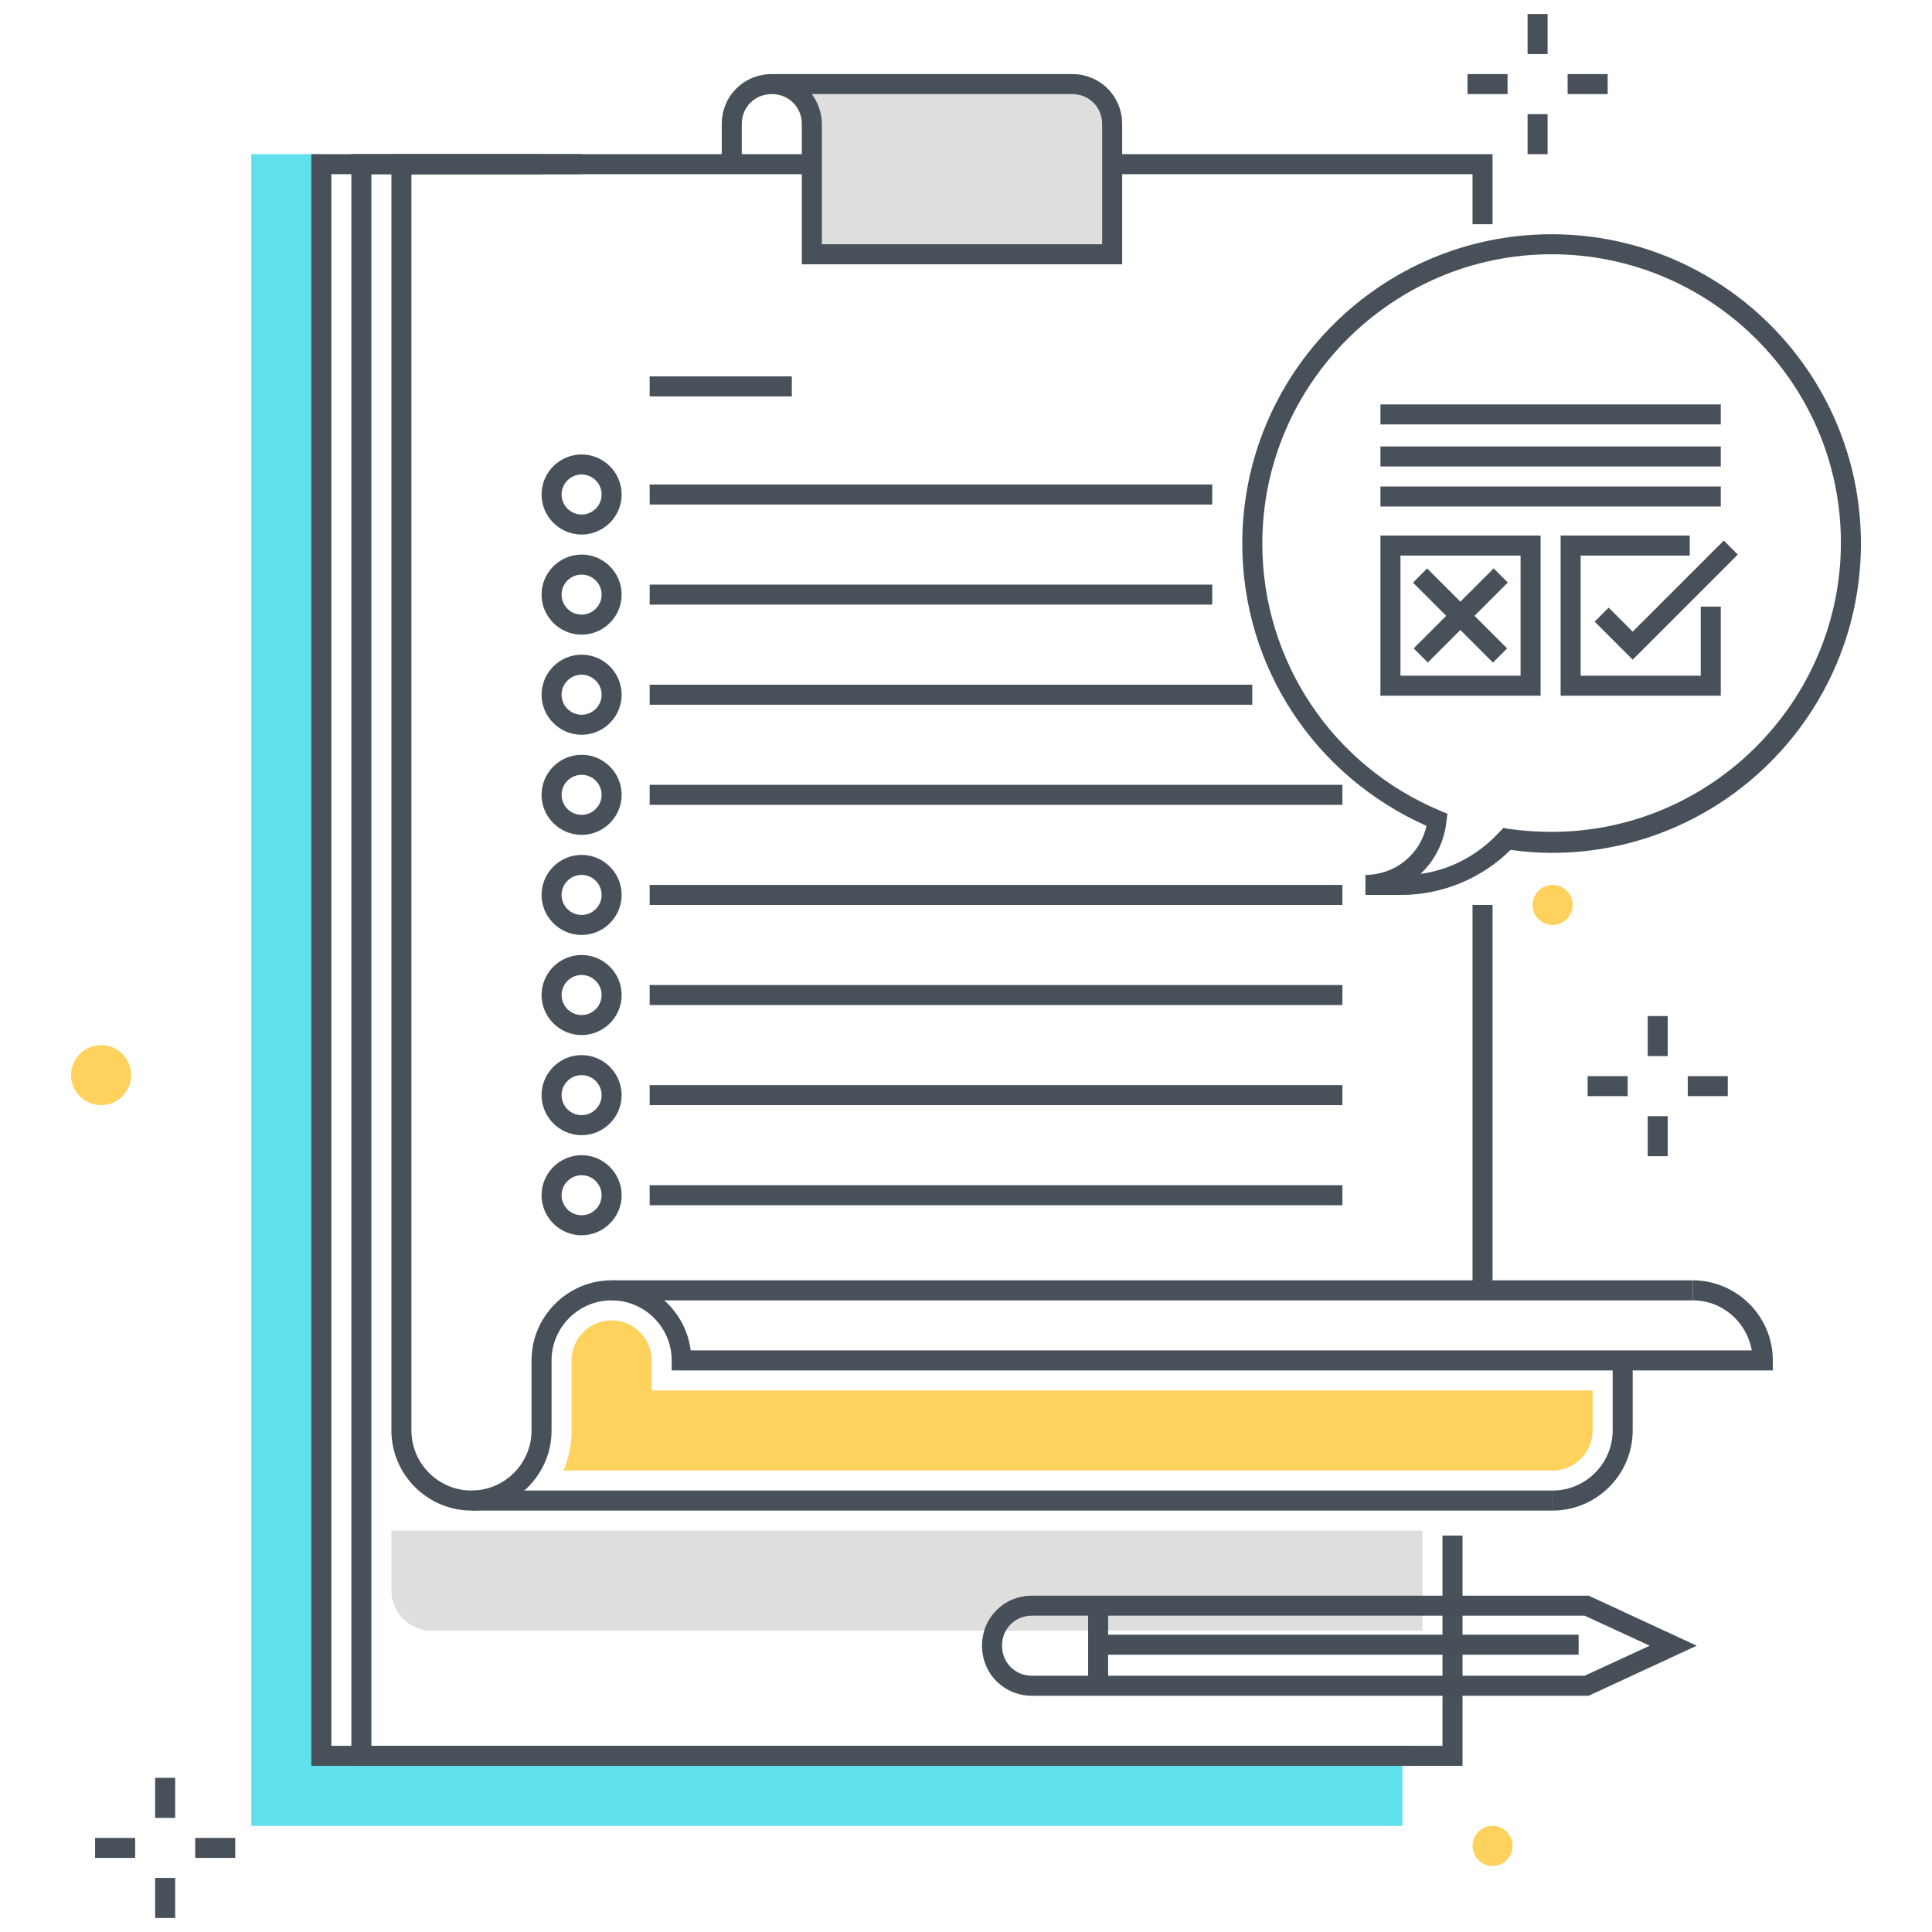
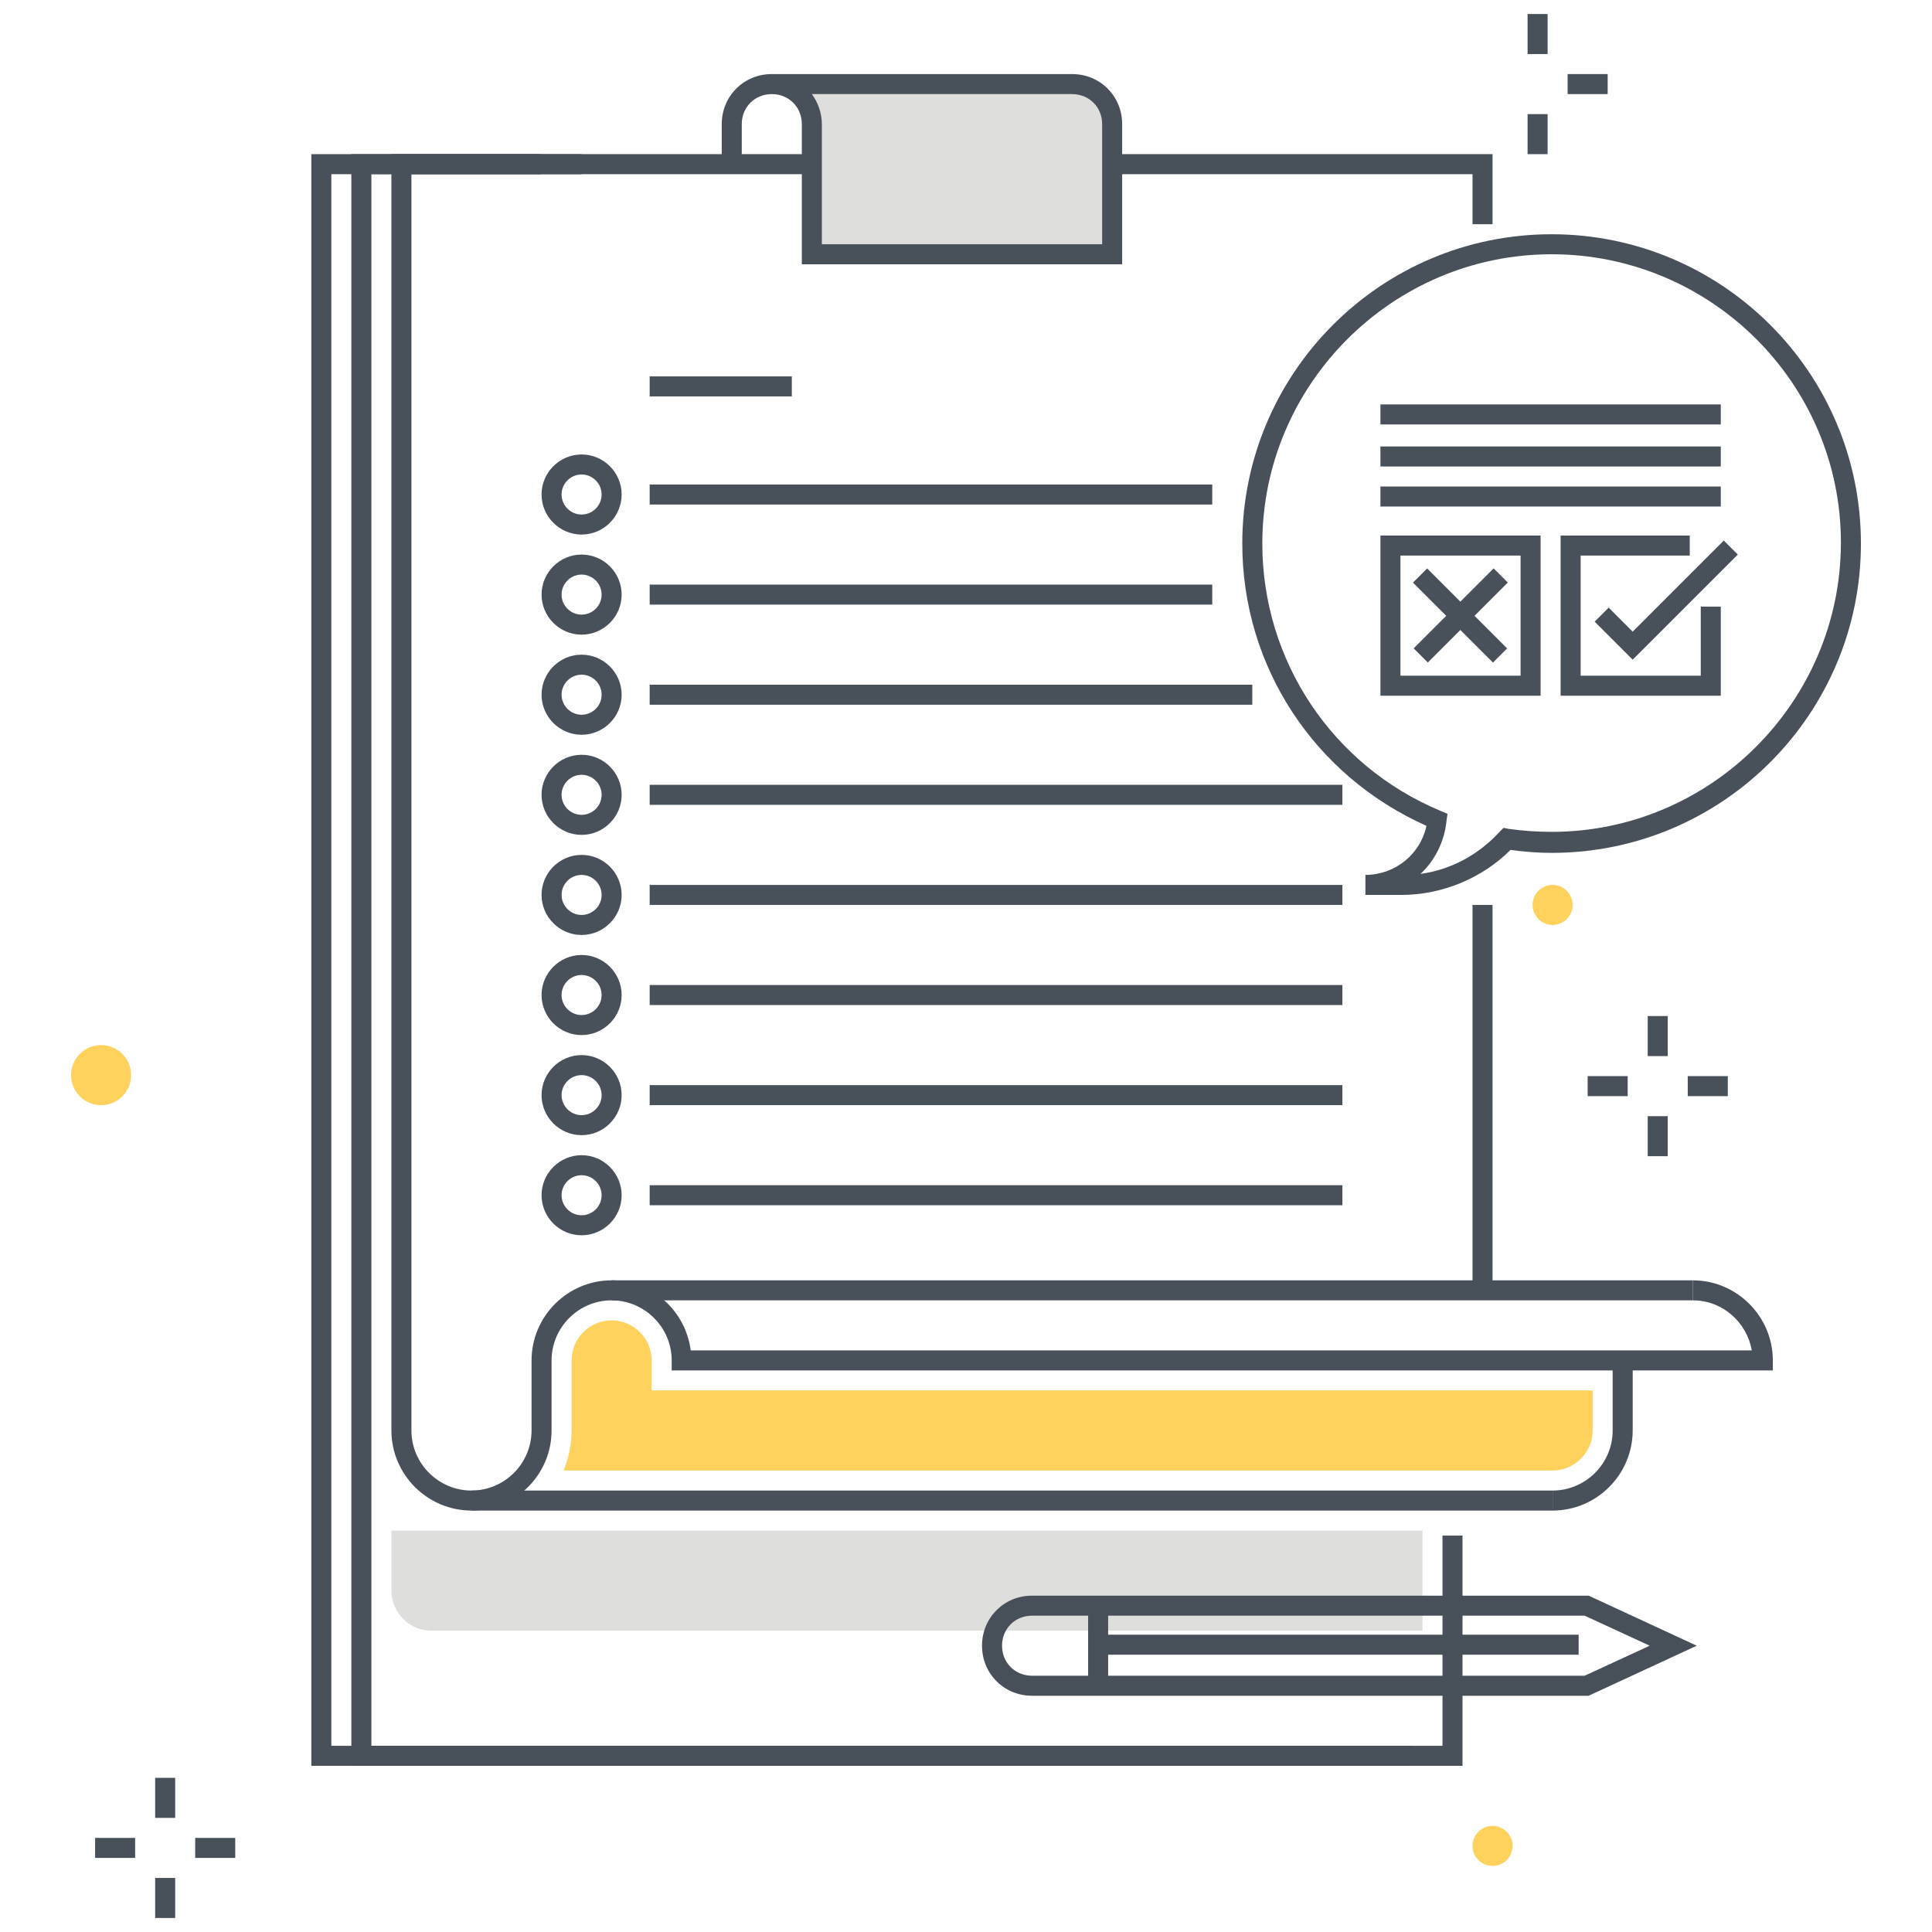
<svg xmlns="http://www.w3.org/2000/svg" xmlns:xlink="http://www.w3.org/1999/xlink" version="1.1" id="Layer_1" x="0px" y="0px" viewBox="0 0 193 193" style="enable-background:new 0 0 193 193;" xml:space="preserve">
  <style type="text/css">
	.st0{clip-path:url(#SVGID_2_);}
	.st1{fill:#48515A;}
	.st2{fill:#DEDEDD;}
	.st3{fill:#5FE0ED;}
	.st4{fill:#FFD15D;}
	.st5{fill:#475059;}
</style>
  <g>
    <defs>
      <rect id="SVGID_1_" width="193" height="193" />
    </defs>
    <clipPath id="SVGID_2_">
      <use xlink:href="#SVGID_1_" style="overflow:visible;" />
    </clipPath>
    <g class="st0">
      <g>
        <path class="st1" d="M47.1,150.9c-4.4,0-8-3.6-8-8V15.4h110v7h-2v-5h-106v125.5c0,3.3,2.7,6,6,6s6-2.7,6-6v-7c0-4.4,3.6-8,8-8     c4.1,0,7.4,3.1,7.9,7h106c-0.5-2.8-2.9-5-5.9-5v-2c4.4,0,8,3.6,8,8v1h-110v-1c0-3.3-2.7-6-6-6s-6,2.7-6,6v7     C55.1,147.3,51.5,150.9,47.1,150.9z" />
      </g>
      <g>
        <rect x="147.1" y="90.4" class="st1" width="2" height="38.5" />
      </g>
      <g>
        <path class="st2" d="M77.1,8.4h30l0,0c2.2,0,4,1.8,4,4v13h-30v-13C81.1,10.2,79.3,8.4,77.1,8.4L77.1,8.4z" />
      </g>
      <g>
-         <polygon class="st3" points="32.1,15.4 25.1,15.4 25.1,182.4 140.1,182.4 140.1,175.4 32.1,175.4    " />
-       </g>
+         </g>
      <g>
        <polygon class="st1" points="146.1,176.4 35.1,176.4 35.1,15.4 58.1,15.4 58.1,17.4 37.1,17.4 37.1,174.4 144.1,174.4      144.1,153.4 146.1,153.4    " />
      </g>
      <g>
        <path class="st1" d="M155.1,150.9v-2c3.3,0,6-2.7,6-6v-7h2v7C163.1,147.3,159.5,150.9,155.1,150.9z" />
      </g>
      <g>
        <rect x="61.1" y="127.9" class="st1" width="108" height="2" />
      </g>
      <g>
        <rect x="47.1" y="148.9" class="st1" width="108" height="2" />
      </g>
      <g>
        <g>
          <path class="st2" d="M39.1,152.9v6c0,2.2,1.8,4,4,4h99v-10H39.1z" />
        </g>
      </g>
      <g>
        <polygon class="st1" points="141.1,176.4 31.1,176.4 31.1,15.4 54.1,15.4 54.1,17.4 33.1,17.4 33.1,174.4 141.1,174.4    " />
      </g>
      <g>
        <rect x="64.9" y="37.6" class="st1" width="14.2" height="2" />
      </g>
      <g>
        <rect x="64.9" y="48.4" class="st1" width="56.2" height="2" />
      </g>
      <g>
        <path class="st1" d="M58.1,53.4c-2.2,0-4-1.8-4-4c0-2.2,1.8-4,4-4c2.2,0,4,1.8,4,4C62.1,51.6,60.3,53.4,58.1,53.4z M58.1,47.4     c-1.1,0-2,0.9-2,2c0,1.1,0.9,2,2,2c1.1,0,2-0.9,2-2C60.1,48.3,59.2,47.4,58.1,47.4z" />
      </g>
      <g>
        <rect x="64.9" y="58.4" class="st1" width="56.2" height="2" />
      </g>
      <g>
        <path class="st1" d="M58.1,63.4c-2.2,0-4-1.8-4-4c0-2.2,1.8-4,4-4c2.2,0,4,1.8,4,4C62.1,61.6,60.3,63.4,58.1,63.4z M58.1,57.4     c-1.1,0-2,0.9-2,2s0.9,2,2,2c1.1,0,2-0.9,2-2S59.2,57.4,58.1,57.4z" />
      </g>
      <g>
        <rect x="64.9" y="68.4" class="st1" width="60.2" height="2" />
      </g>
      <g>
        <path class="st1" d="M58.1,73.4c-2.2,0-4-1.8-4-4c0-2.2,1.8-4,4-4c2.2,0,4,1.8,4,4C62.1,71.6,60.3,73.4,58.1,73.4z M58.1,67.4     c-1.1,0-2,0.9-2,2c0,1.1,0.9,2,2,2c1.1,0,2-0.9,2-2C60.1,68.3,59.2,67.4,58.1,67.4z" />
      </g>
      <g>
        <rect x="64.9" y="78.4" class="st1" width="69.2" height="2" />
      </g>
      <g>
        <path class="st1" d="M58.1,83.4c-2.2,0-4-1.8-4-4c0-2.2,1.8-4,4-4c2.2,0,4,1.8,4,4C62.1,81.6,60.3,83.4,58.1,83.4z M58.1,77.4     c-1.1,0-2,0.9-2,2c0,1.1,0.9,2,2,2c1.1,0,2-0.9,2-2C60.1,78.3,59.2,77.4,58.1,77.4z" />
      </g>
      <g>
        <rect x="64.9" y="88.4" class="st1" width="69.2" height="2" />
      </g>
      <g>
        <path class="st1" d="M58.1,93.4c-2.2,0-4-1.8-4-4c0-2.2,1.8-4,4-4c2.2,0,4,1.8,4,4C62.1,91.6,60.3,93.4,58.1,93.4z M58.1,87.4     c-1.1,0-2,0.9-2,2c0,1.1,0.9,2,2,2c1.1,0,2-0.9,2-2C60.1,88.3,59.2,87.4,58.1,87.4z" />
      </g>
      <g>
        <rect x="64.9" y="98.4" class="st1" width="69.2" height="2" />
      </g>
      <g>
        <path class="st1" d="M58.1,103.4c-2.2,0-4-1.8-4-4c0-2.2,1.8-4,4-4c2.2,0,4,1.8,4,4C62.1,101.6,60.3,103.4,58.1,103.4z      M58.1,97.4c-1.1,0-2,0.9-2,2c0,1.1,0.9,2,2,2c1.1,0,2-0.9,2-2C60.1,98.3,59.2,97.4,58.1,97.4z" />
      </g>
      <g>
        <rect x="64.9" y="108.4" class="st1" width="69.2" height="2" />
      </g>
      <g>
        <path class="st1" d="M58.1,113.4c-2.2,0-4-1.8-4-4c0-2.2,1.8-4,4-4c2.2,0,4,1.8,4,4C62.1,111.6,60.3,113.4,58.1,113.4z      M58.1,107.4c-1.1,0-2,0.9-2,2c0,1.1,0.9,2,2,2c1.1,0,2-0.9,2-2C60.1,108.3,59.2,107.4,58.1,107.4z" />
      </g>
      <g>
        <rect x="64.9" y="118.4" class="st1" width="69.2" height="2" />
      </g>
      <g>
        <path class="st1" d="M58.1,123.4c-2.2,0-4-1.8-4-4c0-2.2,1.8-4,4-4c2.2,0,4,1.8,4,4C62.1,121.6,60.3,123.4,58.1,123.4z      M58.1,117.4c-1.1,0-2,0.9-2,2c0,1.1,0.9,2,2,2c1.1,0,2-0.9,2-2C60.1,118.3,59.2,117.4,58.1,117.4z" />
      </g>
      <g>
        <g>
          <path class="st4" d="M159.1,142.9v-4h-94v-3c0-2.2-1.8-4-4-4c-2.2,0-4,1.8-4,4v7c0,1.4-0.3,2.8-0.8,4h98.8      C157.3,146.9,159.1,145.1,159.1,142.9z" />
        </g>
      </g>
      <g>
        <path class="st1" d="M112.1,26.4h-32v-14c0-1.7-1.3-3-3-3c-1.7,0-3,1.3-3,3v4h-2v-4c0-2.8,2.2-5,5-5h30c2.8,0,5,2.2,5,5V26.4z      M82.1,24.4h28v-12c0-1.7-1.3-3-3-3h-26c0.6,0.8,1,1.9,1,3V24.4z" />
      </g>
      <g>
        <g>
          <g>
            <rect x="15.5" y="177.6" class="st1" width="2" height="4" />
          </g>
          <g>
            <rect x="15.5" y="187.6" class="st1" width="2" height="4" />
          </g>
        </g>
        <g>
          <g>
            <rect x="19.5" y="183.6" class="st1" width="4" height="2" />
          </g>
          <g>
            <rect x="9.5" y="183.6" class="st1" width="4" height="2" />
          </g>
        </g>
      </g>
      <g>
        <g>
          <g>
            <rect x="152.6" y="1.4" class="st1" width="2" height="4" />
          </g>
          <g>
            <rect x="152.6" y="11.4" class="st1" width="2" height="4" />
          </g>
        </g>
        <g>
          <g>
            <rect x="156.6" y="7.4" class="st1" width="4" height="2" />
          </g>
          <g>
-             <rect x="146.6" y="7.4" class="st1" width="4" height="2" />
-           </g>
+             </g>
        </g>
      </g>
      <g>
        <g>
          <g>
            <rect x="164.6" y="101.5" class="st1" width="2" height="4" />
          </g>
          <g>
            <rect x="164.6" y="111.5" class="st1" width="2" height="4" />
          </g>
        </g>
        <g>
          <g>
            <rect x="168.6" y="107.5" class="st1" width="4" height="2" />
          </g>
          <g>
            <rect x="158.6" y="107.5" class="st1" width="4" height="2" />
          </g>
        </g>
      </g>
      <g>
        <circle class="st4" cx="10.1" cy="107.4" r="3" />
      </g>
      <g>
        <circle class="st4" cx="155.1" cy="90.4" r="2" />
      </g>
      <g>
        <circle class="st4" cx="149.1" cy="184.4" r="2" />
      </g>
      <g>
        <g>
          <g>
            <g>
              <path class="st5" d="M103.1,169.4c-2.8,0-5-2.2-5-5c0-2.8,2.2-5,5-5h55.6l10.8,5l-10.8,5L103.1,169.4z M103.1,161.4        c-1.7,0-3,1.3-3,3s1.3,3,3,3l55.2,0l6.5-3l-6.5-3H103.1z" />
            </g>
          </g>
          <g>
            <rect x="108.7" y="160.8" class="st5" width="2" height="7.6" />
          </g>
        </g>
        <g>
          <rect x="109.7" y="163.3" class="st5" width="48" height="2" />
        </g>
      </g>
      <g>
        <g>
          <path class="st1" d="M140,89.4h-3.6v-2c3,0,5.5-2.1,6.1-4.9c-11.2-5-18.4-15.9-18.4-28.2c0-17,13.8-30.9,30.9-30.9      c17,0,30.9,13.8,30.9,30.9c0,17-13.8,30.9-30.9,30.9c-1.3,0-2.7-0.1-4.1-0.3C148.1,87.7,144.1,89.4,140,89.4z M155,25.4      c-15.9,0-28.9,13-28.9,28.9c0,11.7,7,22.2,17.8,26.7l0.7,0.3l-0.1,0.7c-0.2,2.1-1.2,4-2.6,5.3c3-0.4,5.8-1.9,7.9-4.2l0.4-0.4      l0.5,0.1c1.4,0.2,2.9,0.3,4.3,0.3c15.9,0,28.9-13,28.9-28.9C183.9,38.3,170.9,25.4,155,25.4z" />
        </g>
        <g>
          <rect x="137.9" y="40.4" class="st1" width="34" height="2" />
        </g>
        <g>
          <rect x="137.9" y="44.6" class="st1" width="34" height="2" />
        </g>
        <g>
          <rect x="137.9" y="48.6" class="st1" width="34" height="2" />
        </g>
        <g>
          <polygon class="st1" points="163.1,65.9 159.3,62.1 160.7,60.7 163.1,63.1 172.2,54 173.6,55.4     " />
        </g>
        <g>
          <rect x="144.9" y="55.8" transform="matrix(0.707 -0.707 0.707 0.707 -0.742 121.194)" class="st1" width="2" height="11.3" />
        </g>
        <g>
          <rect x="140.3" y="60.5" transform="matrix(0.707 -0.707 0.707 0.707 -0.745 121.188)" class="st1" width="11.3" height="2" />
        </g>
        <g>
          <path class="st1" d="M153.9,69.5h-16v-16h16V69.5z M139.9,67.5h12v-12h-12V67.5z" />
        </g>
        <g>
          <polygon class="st1" points="171.9,69.5 155.9,69.5 155.9,53.5 168.8,53.5 168.8,55.5 157.9,55.5 157.9,67.5 169.9,67.5       169.9,60.6 171.9,60.6     " />
        </g>
      </g>
    </g>
  </g>
</svg>